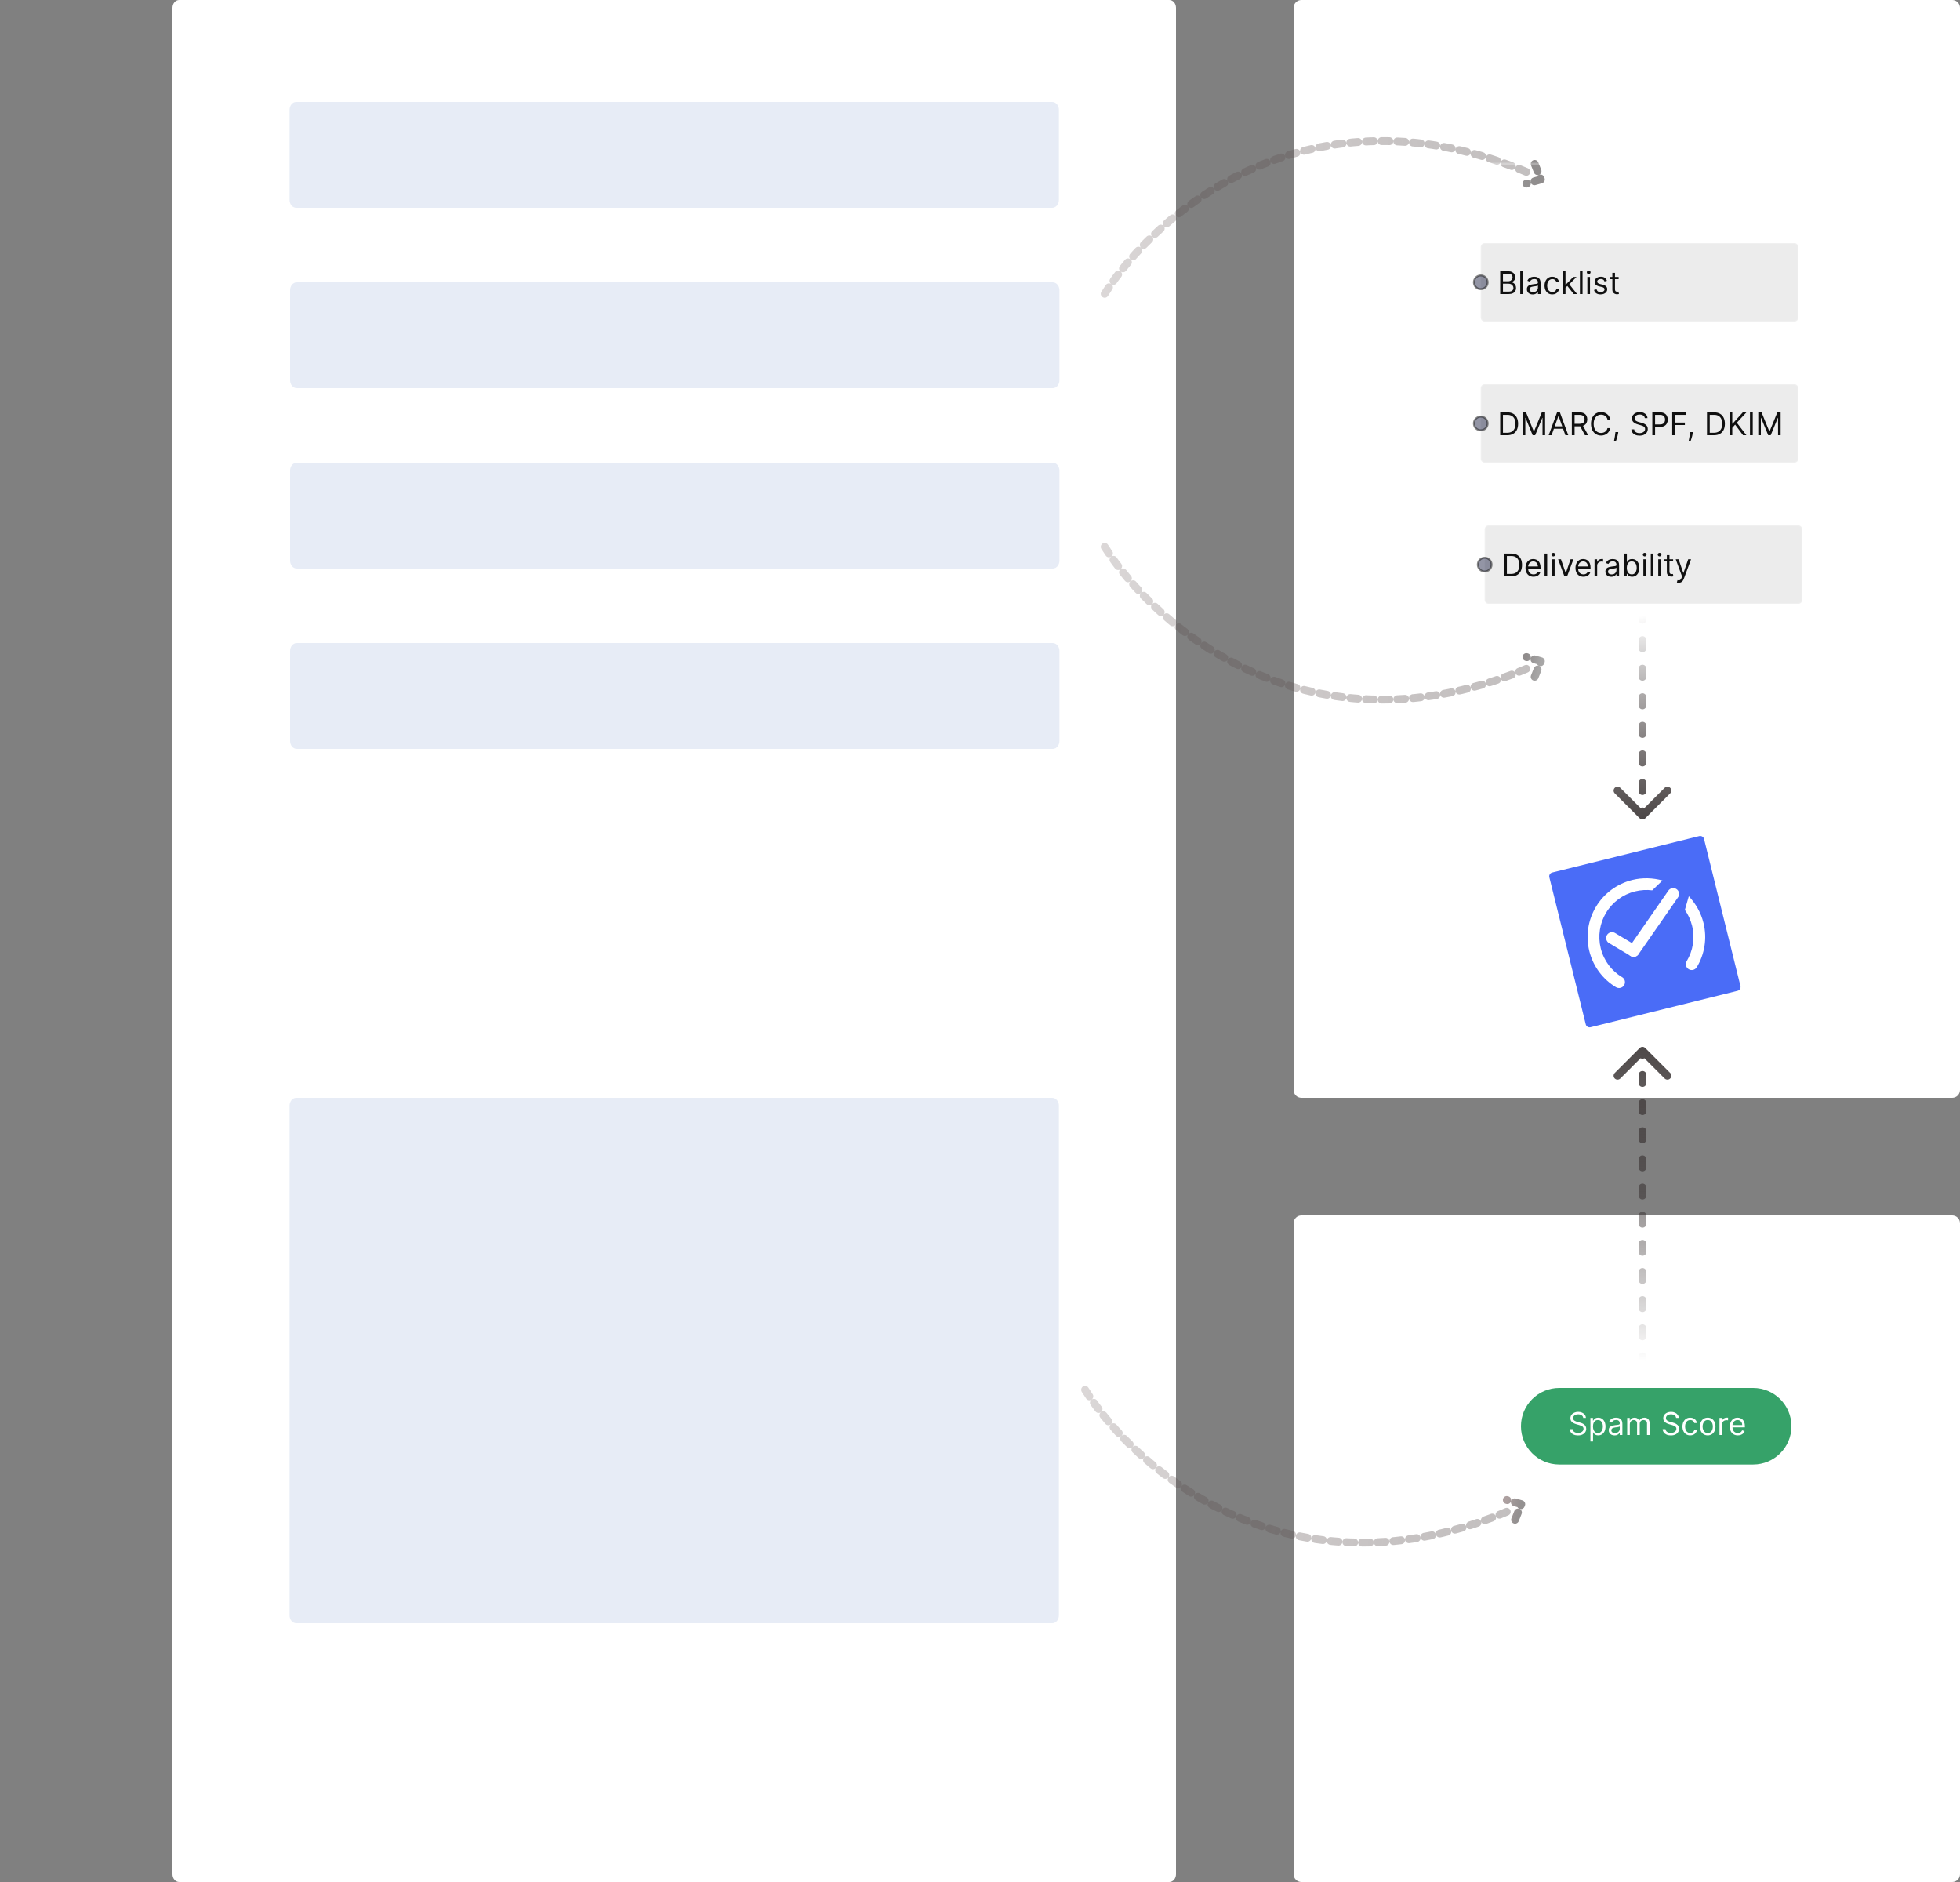
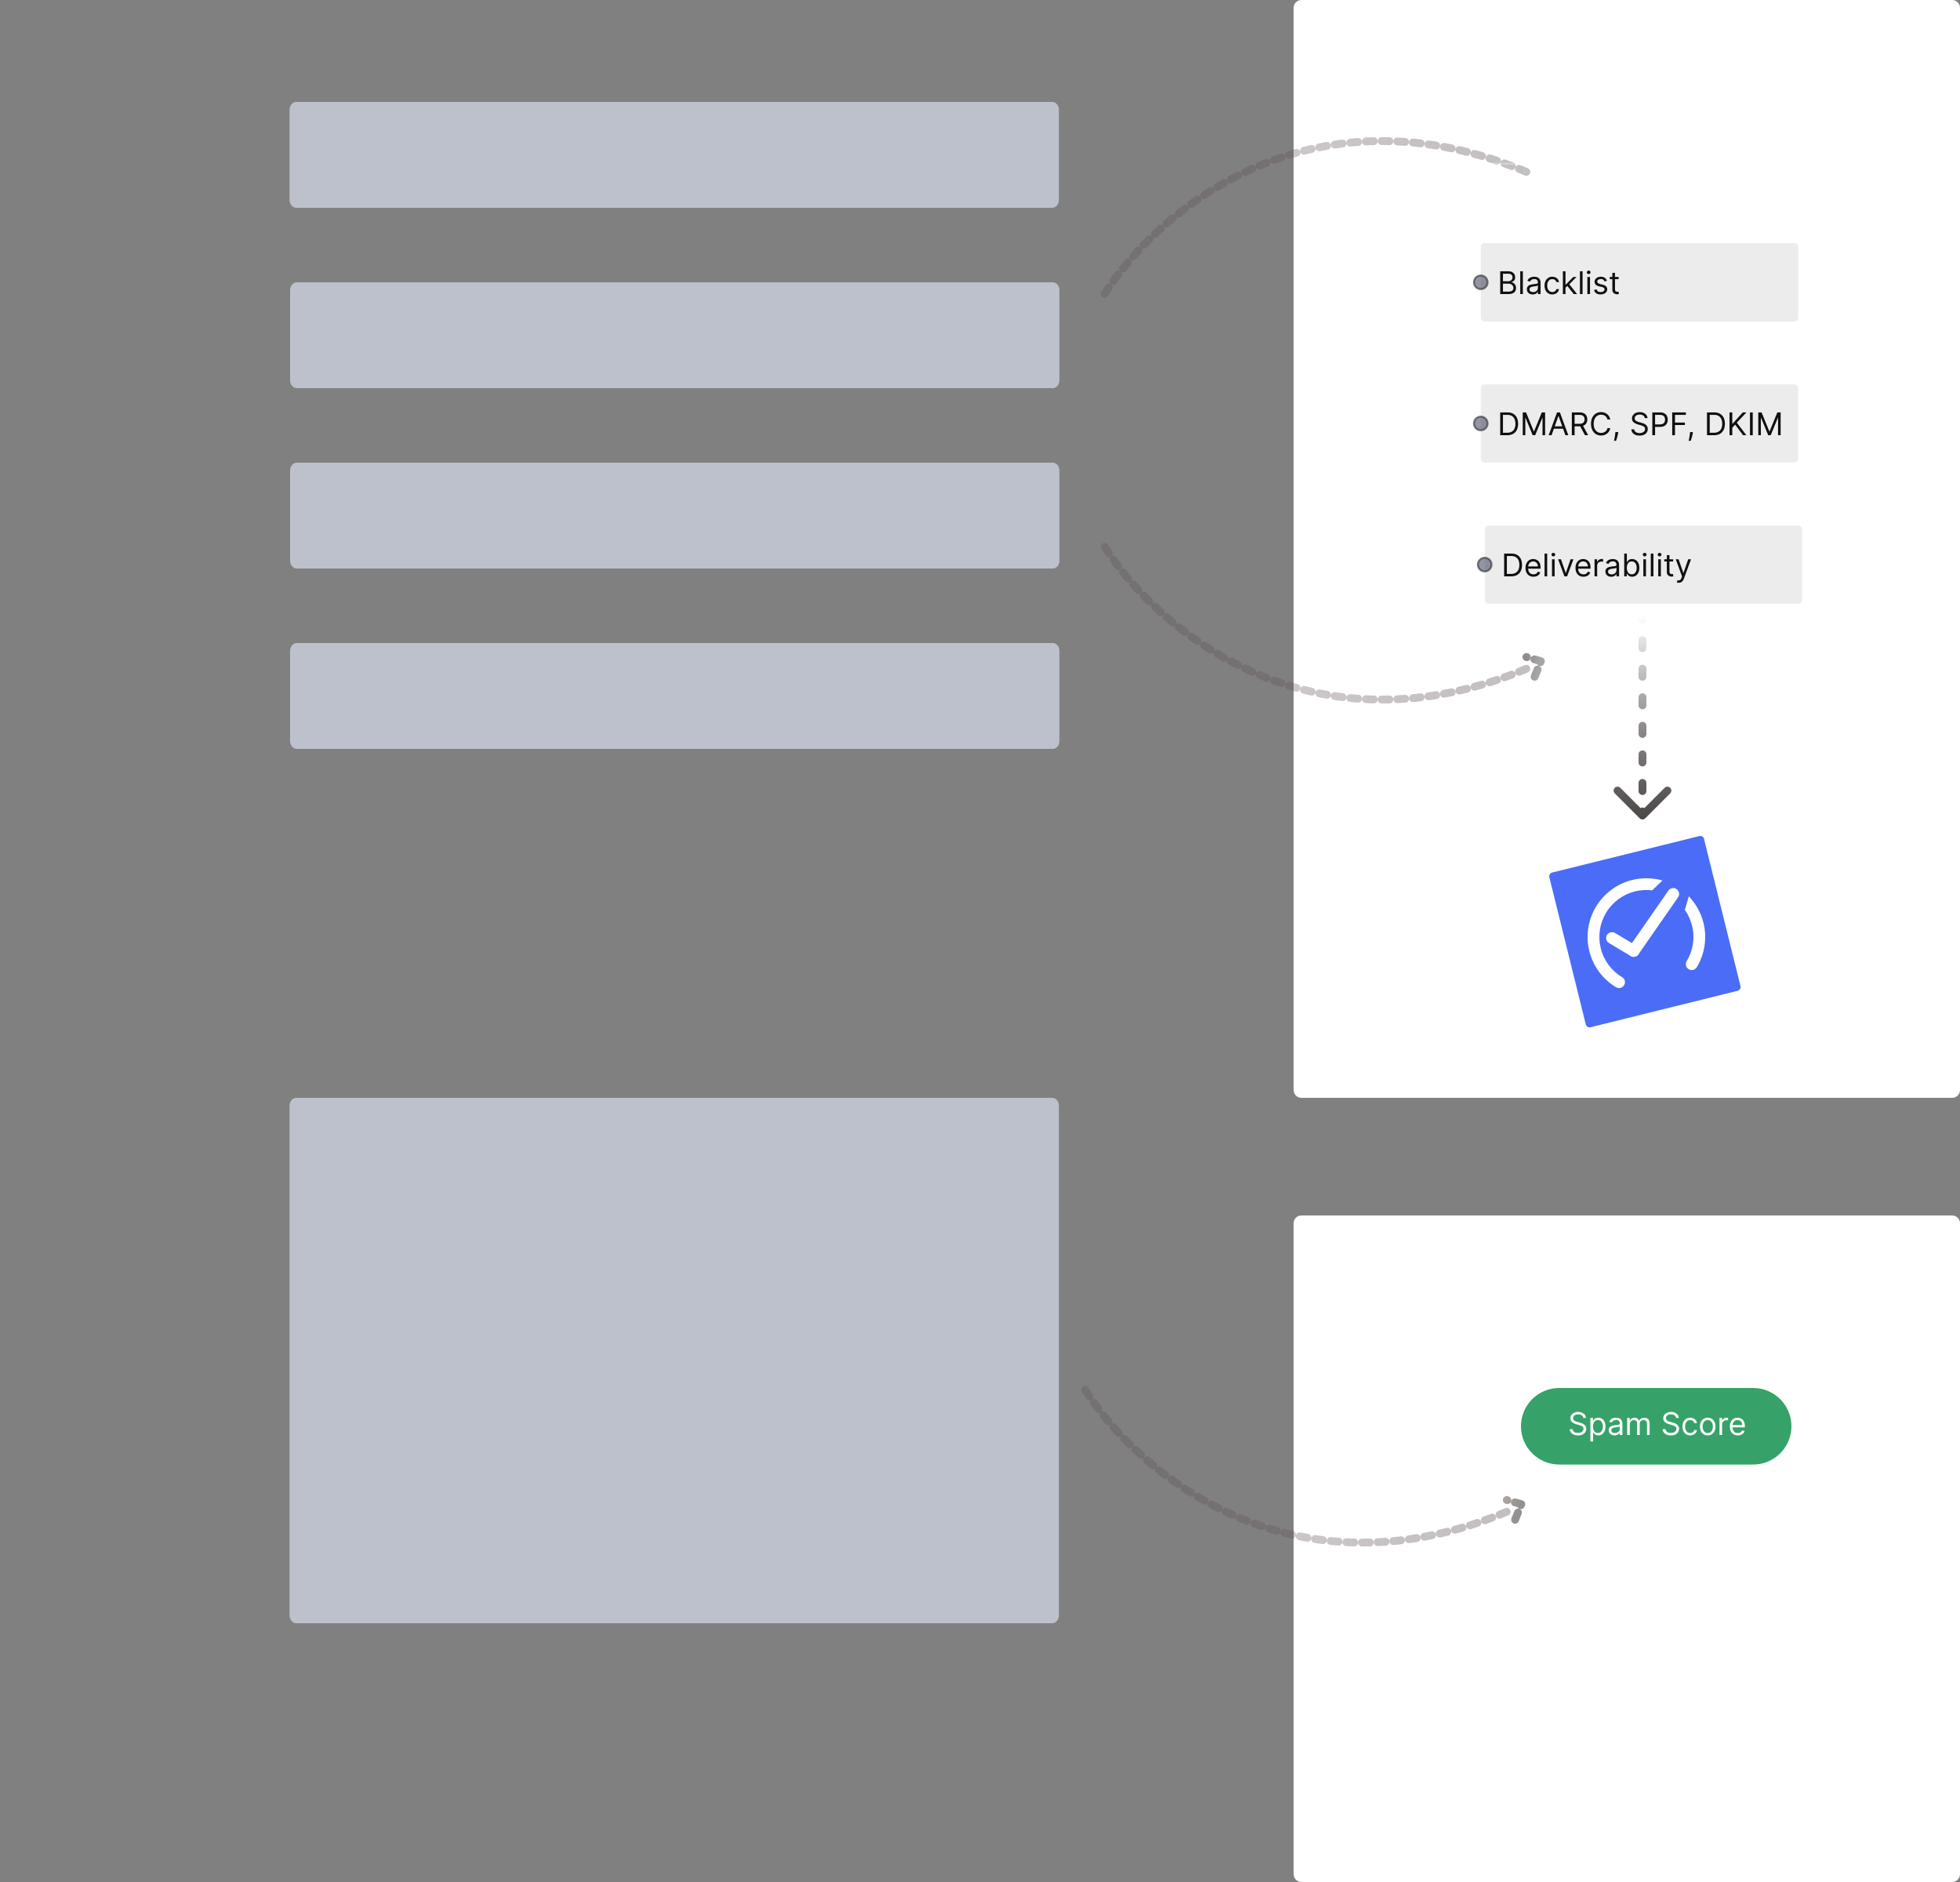
<svg xmlns="http://www.w3.org/2000/svg" width="500" height="480" viewBox="0 0 500 480" fill="none">
  <rect x="0" y="0" width="500" height="480" fill="#808080" stroke="none" />
  <path d="M498 310H332C330.895 310 330 310.895 330 312V478C330 479.105 330.895 480 332 480H498C499.105 480 500 479.105 500 478V312C500 310.895 499.105 310 498 310Z" fill="white" />
-   <path d="M298.293 0H45.707C44.764 0 44 0.895 44 2V478C44 479.105 44.764 480 45.707 480H298.293C299.236 480 300 479.105 300 478V2C300 0.895 299.236 0 298.293 0Z" fill="white" />
  <path d="M268.427 280H75.573C74.631 280 73.867 280.895 73.867 282V412C73.867 413.105 74.631 414 75.573 414H268.427C269.369 414 270.133 413.105 270.133 412V282C270.133 280.895 269.369 280 268.427 280Z" fill="#DAE2F0" fill-opacity="0.66" />
  <path d="M268.427 26H75.573C74.631 26 73.867 26.895 73.867 28V51C73.867 52.105 74.631 53 75.573 53H268.427C269.369 53 270.133 52.105 270.133 51V28C270.133 26.895 269.369 26 268.427 26Z" fill="#DAE2F0" fill-opacity="0.66" />
  <path d="M268.56 72H75.707C74.764 72 74 72.895 74 74V97C74 98.105 74.764 99 75.707 99H268.56C269.503 99 270.267 98.105 270.267 97V74C270.267 72.895 269.503 72 268.56 72Z" fill="#DAE2F0" fill-opacity="0.66" />
  <path d="M268.56 118H75.707C74.764 118 74 118.895 74 120V143C74 144.105 74.764 145 75.707 145H268.56C269.503 145 270.267 144.105 270.267 143V120C270.267 118.895 269.503 118 268.56 118Z" fill="#DAE2F0" fill-opacity="0.66" />
  <path d="M268.56 164H75.707C74.764 164 74 164.895 74 166V189C74 190.105 74.764 191 75.707 191H268.56C269.503 191 270.267 190.105 270.267 189V166C270.267 164.895 269.503 164 268.56 164Z" fill="#DAE2F0" fill-opacity="0.66" />
  <path d="M375.753 233.513L380.883 233V237.617" stroke="url(#paint0_linear_1_266)" stroke-linecap="round" stroke-linejoin="round" stroke-dasharray="2 2" />
  <path d="M498 0H332C330.895 0 330 0.895 330 2V278C330 279.105 330.895 280 332 280H498C499.105 280 500 279.105 500 278V2C500 0.895 499.105 0 498 0Z" fill="white" />
  <path d="M447.236 354H397.764C392.372 354 388 358.372 388 363.764C388 369.157 392.372 373.528 397.764 373.528H447.236C452.628 373.528 457 369.157 457 363.764C457 358.372 452.628 354 447.236 354Z" fill="#36A269" />
  <path d="M403.886 361.636C403.852 361.348 403.714 361.125 403.472 360.966C403.229 360.807 402.932 360.727 402.58 360.727C402.322 360.727 402.097 360.769 401.903 360.852C401.712 360.936 401.563 361.05 401.455 361.196C401.348 361.342 401.295 361.508 401.295 361.693C401.295 361.848 401.332 361.982 401.406 362.094C401.482 362.204 401.579 362.295 401.696 362.369C401.813 362.441 401.937 362.501 402.065 362.548C402.194 362.594 402.312 362.631 402.42 362.659L403.011 362.818C403.163 362.858 403.331 362.913 403.517 362.983C403.705 363.053 403.884 363.149 404.054 363.27C404.226 363.389 404.368 363.543 404.48 363.73C404.592 363.918 404.648 364.148 404.648 364.42C404.648 364.735 404.565 365.019 404.401 365.273C404.238 365.527 403.999 365.728 403.685 365.878C403.372 366.027 402.992 366.102 402.545 366.102C402.129 366.102 401.768 366.035 401.463 365.901C401.16 365.766 400.921 365.579 400.747 365.338C400.575 365.098 400.477 364.818 400.455 364.5H401.182C401.201 364.72 401.275 364.902 401.403 365.045C401.534 365.187 401.699 365.294 401.898 365.364C402.098 365.432 402.314 365.466 402.545 365.466C402.814 365.466 403.056 365.422 403.27 365.335C403.484 365.246 403.653 365.123 403.778 364.966C403.903 364.807 403.966 364.621 403.966 364.409C403.966 364.216 403.912 364.059 403.804 363.938C403.696 363.816 403.554 363.718 403.378 363.642C403.202 363.566 403.011 363.5 402.807 363.443L402.091 363.239C401.636 363.108 401.277 362.921 401.011 362.679C400.746 362.437 400.614 362.119 400.614 361.727C400.614 361.402 400.702 361.117 400.878 360.875C401.056 360.631 401.295 360.441 401.594 360.307C401.895 360.17 402.231 360.102 402.602 360.102C402.977 360.102 403.311 360.17 403.602 360.304C403.894 360.437 404.125 360.618 404.295 360.849C404.468 361.08 404.559 361.343 404.568 361.636H403.886ZM405.715 367.636V361.636H406.363V362.33H406.442C406.492 362.254 406.56 362.157 406.647 362.04C406.736 361.92 406.863 361.814 407.028 361.722C407.194 361.627 407.42 361.58 407.704 361.58C408.071 361.58 408.395 361.671 408.675 361.855C408.956 362.039 409.174 362.299 409.332 362.636C409.489 362.973 409.567 363.371 409.567 363.83C409.567 364.292 409.489 364.692 409.332 365.031C409.174 365.368 408.957 365.63 408.678 365.815C408.4 365.999 408.079 366.091 407.715 366.091C407.435 366.091 407.21 366.045 407.042 365.952C406.873 365.857 406.744 365.75 406.653 365.631C406.562 365.509 406.492 365.409 406.442 365.33H406.386V367.636H405.715ZM406.374 363.818C406.374 364.148 406.423 364.438 406.519 364.69C406.616 364.94 406.757 365.136 406.942 365.278C407.128 365.419 407.355 365.489 407.624 365.489C407.905 365.489 408.138 365.415 408.326 365.267C408.515 365.117 408.657 364.917 408.752 364.665C408.849 364.411 408.897 364.129 408.897 363.818C408.897 363.511 408.85 363.235 408.755 362.989C408.662 362.741 408.521 362.545 408.332 362.401C408.144 362.255 407.908 362.182 407.624 362.182C407.352 362.182 407.122 362.251 406.937 362.389C406.751 362.526 406.611 362.717 406.516 362.963C406.422 363.207 406.374 363.492 406.374 363.818ZM411.874 366.102C411.598 366.102 411.347 366.05 411.121 365.946C410.896 365.84 410.717 365.688 410.585 365.489C410.452 365.288 410.386 365.045 410.386 364.761C410.386 364.511 410.435 364.309 410.533 364.153C410.632 363.996 410.763 363.873 410.928 363.784C411.093 363.695 411.275 363.629 411.474 363.585C411.674 363.54 411.876 363.504 412.079 363.477C412.344 363.443 412.559 363.418 412.724 363.401C412.89 363.382 413.012 363.35 413.087 363.307C413.165 363.263 413.204 363.187 413.204 363.08V363.057C413.204 362.777 413.127 362.559 412.974 362.403C412.822 362.248 412.592 362.17 412.283 362.17C411.963 362.17 411.712 362.241 411.531 362.381C411.349 362.521 411.221 362.67 411.147 362.83L410.511 362.602C410.624 362.337 410.776 362.131 410.965 361.983C411.156 361.833 411.365 361.729 411.59 361.67C411.817 361.61 412.041 361.58 412.261 361.58C412.401 361.58 412.562 361.597 412.744 361.631C412.927 361.663 413.104 361.73 413.275 361.832C413.447 361.935 413.59 362.089 413.704 362.295C413.817 362.502 413.874 362.778 413.874 363.125V366H413.204V365.409H413.17C413.124 365.504 413.049 365.605 412.942 365.713C412.836 365.821 412.695 365.913 412.519 365.989C412.343 366.064 412.128 366.102 411.874 366.102ZM411.977 365.5C412.242 365.5 412.465 365.448 412.647 365.344C412.831 365.24 412.969 365.105 413.062 364.94C413.156 364.776 413.204 364.602 413.204 364.42V363.807C413.175 363.841 413.113 363.872 413.016 363.901C412.922 363.927 412.812 363.951 412.687 363.972C412.564 363.991 412.443 364.008 412.326 364.023C412.21 364.036 412.117 364.047 412.045 364.057C411.871 364.08 411.708 364.116 411.556 364.168C411.406 364.217 411.285 364.292 411.192 364.392C411.102 364.491 411.056 364.625 411.056 364.795C411.056 365.028 411.142 365.205 411.315 365.324C411.489 365.441 411.71 365.5 411.977 365.5ZM415.098 366V361.636H415.746V362.318H415.803C415.893 362.085 416.04 361.904 416.243 361.776C416.446 361.645 416.689 361.58 416.973 361.58C417.261 361.58 417.5 361.645 417.692 361.776C417.885 361.904 418.036 362.085 418.143 362.318H418.189C418.301 362.093 418.468 361.914 418.692 361.781C418.915 361.647 419.183 361.58 419.496 361.58C419.886 361.58 420.205 361.702 420.453 361.946C420.701 362.188 420.825 362.566 420.825 363.08V366H420.155V363.08C420.155 362.758 420.067 362.527 419.891 362.389C419.714 362.251 419.507 362.182 419.268 362.182C418.962 362.182 418.724 362.275 418.555 362.46C418.387 362.644 418.303 362.877 418.303 363.159V366H417.621V363.011C417.621 362.763 417.54 362.563 417.379 362.412C417.218 362.259 417.011 362.182 416.757 362.182C416.583 362.182 416.42 362.228 416.268 362.321C416.119 362.414 415.998 362.543 415.905 362.707C415.814 362.87 415.768 363.059 415.768 363.273V366H415.098ZM427.574 361.636C427.54 361.348 427.402 361.125 427.159 360.966C426.917 360.807 426.619 360.727 426.267 360.727C426.009 360.727 425.784 360.769 425.591 360.852C425.4 360.936 425.25 361.05 425.142 361.196C425.036 361.342 424.983 361.508 424.983 361.693C424.983 361.848 425.02 361.982 425.094 362.094C425.17 362.204 425.266 362.295 425.384 362.369C425.501 362.441 425.624 362.501 425.753 362.548C425.882 362.594 426 362.631 426.108 362.659L426.699 362.818C426.85 362.858 427.019 362.913 427.205 362.983C427.392 363.053 427.571 363.149 427.741 363.27C427.914 363.389 428.056 363.543 428.168 363.73C428.279 363.918 428.335 364.148 428.335 364.42C428.335 364.735 428.253 365.019 428.088 365.273C427.925 365.527 427.687 365.728 427.372 365.878C427.06 366.027 426.68 366.102 426.233 366.102C425.816 366.102 425.455 366.035 425.151 365.901C424.848 365.766 424.609 365.579 424.435 365.338C424.262 365.098 424.165 364.818 424.142 364.5H424.869C424.888 364.72 424.962 364.902 425.091 365.045C425.222 365.187 425.386 365.294 425.585 365.364C425.786 365.432 426.002 365.466 426.233 365.466C426.502 365.466 426.743 365.422 426.957 365.335C427.171 365.246 427.341 365.123 427.466 364.966C427.591 364.807 427.653 364.621 427.653 364.409C427.653 364.216 427.599 364.059 427.491 363.938C427.384 363.816 427.241 363.718 427.065 363.642C426.889 363.566 426.699 363.5 426.494 363.443L425.778 363.239C425.324 363.108 424.964 362.921 424.699 362.679C424.434 362.437 424.301 362.119 424.301 361.727C424.301 361.402 424.389 361.117 424.565 360.875C424.743 360.631 424.982 360.441 425.281 360.307C425.582 360.17 425.919 360.102 426.29 360.102C426.665 360.102 426.998 360.17 427.29 360.304C427.581 360.437 427.813 360.618 427.983 360.849C428.155 361.08 428.246 361.343 428.256 361.636H427.574ZM431.175 366.091C430.766 366.091 430.414 365.994 430.119 365.801C429.823 365.608 429.596 365.342 429.437 365.003C429.278 364.664 429.198 364.277 429.198 363.841C429.198 363.398 429.28 363.007 429.442 362.668C429.607 362.327 429.836 362.061 430.13 361.869C430.425 361.676 430.77 361.58 431.164 361.58C431.471 361.58 431.747 361.636 431.994 361.75C432.24 361.864 432.442 362.023 432.599 362.227C432.756 362.432 432.853 362.67 432.891 362.943H432.221C432.17 362.744 432.056 362.568 431.88 362.415C431.706 362.259 431.471 362.182 431.175 362.182C430.914 362.182 430.685 362.25 430.488 362.386C430.293 362.521 430.14 362.711 430.031 362.957C429.923 363.202 429.869 363.489 429.869 363.818C429.869 364.155 429.922 364.449 430.028 364.699C430.136 364.949 430.287 365.143 430.482 365.281C430.679 365.42 430.91 365.489 431.175 365.489C431.35 365.489 431.508 365.458 431.65 365.398C431.792 365.337 431.912 365.25 432.011 365.136C432.109 365.023 432.179 364.886 432.221 364.727H432.891C432.853 364.985 432.76 365.217 432.61 365.423C432.462 365.628 432.266 365.791 432.022 365.912C431.78 366.031 431.497 366.091 431.175 366.091ZM435.644 366.091C435.25 366.091 434.905 365.997 434.607 365.81C434.312 365.622 434.081 365.36 433.914 365.023C433.749 364.686 433.667 364.292 433.667 363.841C433.667 363.386 433.749 362.99 433.914 362.651C434.081 362.312 434.312 362.048 434.607 361.861C434.905 361.673 435.25 361.58 435.644 361.58C436.038 361.58 436.383 361.673 436.678 361.861C436.976 362.048 437.207 362.312 437.371 362.651C437.538 362.99 437.621 363.386 437.621 363.841C437.621 364.292 437.538 364.686 437.371 365.023C437.207 365.36 436.976 365.622 436.678 365.81C436.383 365.997 436.038 366.091 435.644 366.091ZM435.644 365.489C435.943 365.489 436.19 365.412 436.383 365.259C436.576 365.105 436.719 364.903 436.812 364.653C436.905 364.403 436.951 364.133 436.951 363.841C436.951 363.549 436.905 363.277 436.812 363.026C436.719 362.774 436.576 362.57 436.383 362.415C436.19 362.259 435.943 362.182 435.644 362.182C435.345 362.182 435.099 362.259 434.906 362.415C434.712 362.57 434.569 362.774 434.477 363.026C434.384 363.277 434.337 363.549 434.337 363.841C434.337 364.133 434.384 364.403 434.477 364.653C434.569 364.903 434.712 365.105 434.906 365.259C435.099 365.412 435.345 365.489 435.644 365.489ZM438.645 366V361.636H439.293V362.295H439.338C439.418 362.08 439.562 361.904 439.77 361.77C439.978 361.635 440.213 361.568 440.474 361.568C440.524 361.568 440.585 361.569 440.659 361.571C440.733 361.573 440.789 361.576 440.827 361.58V362.261C440.804 362.256 440.752 362.247 440.67 362.236C440.591 362.223 440.507 362.216 440.418 362.216C440.205 362.216 440.016 362.26 439.849 362.349C439.685 362.437 439.554 362.558 439.457 362.713C439.363 362.866 439.315 363.042 439.315 363.239V366H438.645ZM443.318 366.091C442.898 366.091 442.535 365.998 442.23 365.812C441.927 365.625 441.693 365.364 441.528 365.028C441.366 364.691 441.284 364.299 441.284 363.852C441.284 363.405 441.366 363.011 441.528 362.67C441.693 362.328 441.922 362.061 442.216 361.869C442.511 361.676 442.856 361.58 443.25 361.58C443.477 361.58 443.702 361.617 443.923 361.693C444.145 361.769 444.347 361.892 444.528 362.062C444.71 362.231 444.855 362.455 444.963 362.733C445.071 363.011 445.125 363.354 445.125 363.761V364.045H441.761V363.466H444.443C444.443 363.22 444.394 363 444.295 362.807C444.199 362.614 444.061 362.461 443.881 362.349C443.703 362.238 443.492 362.182 443.25 362.182C442.983 362.182 442.752 362.248 442.557 362.381C442.364 362.511 442.215 362.682 442.111 362.892C442.007 363.102 441.955 363.328 441.955 363.568V363.955C441.955 364.284 442.011 364.563 442.125 364.793C442.241 365.02 442.401 365.193 442.605 365.312C442.81 365.43 443.047 365.489 443.318 365.489C443.494 365.489 443.653 365.464 443.795 365.415C443.939 365.364 444.063 365.288 444.168 365.188C444.272 365.085 444.352 364.958 444.409 364.807L445.057 364.989C444.989 365.208 444.874 365.402 444.713 365.568C444.552 365.733 444.353 365.862 444.116 365.955C443.88 366.045 443.614 366.091 443.318 366.091Z" fill="white" />
  <path d="M281.81 139.468C294.6 159.831 334.272 194.455 390.64 170.038" stroke="url(#paint1_linear_1_266)" stroke-width="2" stroke-linecap="round" stroke-linejoin="round" stroke-dasharray="2 2" />
  <path d="M391.497 172.615L393.081 168.631L389.389 167.575" stroke="url(#paint2_linear_1_266)" stroke-width="2" stroke-linecap="round" stroke-linejoin="round" stroke-dasharray="2 2" />
  <path d="M276.81 354.468C289.6 374.831 329.272 409.455 385.64 385.038" stroke="url(#paint3_linear_1_266)" stroke-width="2" stroke-linecap="round" stroke-linejoin="round" stroke-dasharray="2 2" />
  <path d="M386.497 387.615L388.081 383.631L384.389 382.575" stroke="url(#paint4_linear_1_266)" stroke-width="2" stroke-linecap="round" stroke-linejoin="round" stroke-dasharray="2 2" />
  <path d="M281.81 74.941C294.6 54.577 334.272 19.954 390.64 44.37" stroke="url(#paint5_linear_1_266)" stroke-width="2" stroke-linecap="round" stroke-linejoin="round" stroke-dasharray="2 2" />
-   <path d="M391.497 41.794L393.081 45.777L389.389 46.833" stroke="url(#paint6_linear_1_266)" stroke-width="2" stroke-linecap="round" stroke-linejoin="round" stroke-dasharray="2 2" />
  <g opacity="0.08">
    <path d="M457.75 62H378.75C378.198 62 377.75 62.448 377.75 63V81C377.75 81.552 378.198 82 378.75 82H457.75C458.302 82 458.75 81.552 458.75 81V63C458.75 62.448 458.302 62 457.75 62Z" fill="#101010" />
-     <path d="M457.75 62.1H378.75C378.253 62.1 377.85 62.503 377.85 63V81C377.85 81.497 378.253 81.9 378.75 81.9H457.75C458.247 81.9 458.65 81.497 458.65 81V63C458.65 62.503 458.247 62.1 457.75 62.1Z" stroke="white" stroke-opacity="0.19" stroke-width="0.2" />
  </g>
  <path opacity="0.5" d="M377.75 73.75C378.716 73.75 379.5 72.966 379.5 72C379.5 71.034 378.716 70.25 377.75 70.25C376.784 70.25 376 71.034 376 72C376 72.966 376.784 73.75 377.75 73.75Z" fill="#282C4D" stroke="#101010" stroke-width="0.5" />
  <path d="M382.705 75V69.182H384.739C385.144 69.182 385.478 69.252 385.741 69.392C386.005 69.53 386.201 69.717 386.33 69.952C386.458 70.185 386.523 70.443 386.523 70.727C386.523 70.977 386.478 71.184 386.389 71.347C386.302 71.51 386.187 71.638 386.043 71.733C385.901 71.828 385.746 71.898 385.58 71.943V72C385.758 72.011 385.937 72.074 386.116 72.188C386.296 72.301 386.447 72.464 386.568 72.676C386.689 72.888 386.75 73.148 386.75 73.454C386.75 73.746 386.684 74.008 386.551 74.242C386.419 74.474 386.209 74.659 385.923 74.796C385.637 74.932 385.265 75 384.807 75H382.705ZM383.409 74.375H384.807C385.267 74.375 385.594 74.286 385.787 74.108C385.982 73.928 386.08 73.71 386.08 73.454C386.08 73.258 386.029 73.076 385.929 72.909C385.829 72.74 385.686 72.606 385.5 72.506C385.314 72.403 385.095 72.352 384.841 72.352H383.409V74.375ZM383.409 71.739H384.716C384.928 71.739 385.119 71.697 385.29 71.614C385.462 71.53 385.598 71.413 385.699 71.261C385.801 71.11 385.852 70.932 385.852 70.727C385.852 70.472 385.763 70.255 385.585 70.077C385.407 69.897 385.125 69.807 384.739 69.807H383.409V71.739ZM388.487 69.182V75H387.817V69.182H388.487ZM390.999 75.102C390.723 75.102 390.472 75.05 390.246 74.946C390.021 74.84 389.842 74.688 389.71 74.489C389.577 74.288 389.511 74.046 389.511 73.761C389.511 73.511 389.56 73.309 389.658 73.153C389.757 72.996 389.888 72.873 390.053 72.784C390.218 72.695 390.4 72.629 390.599 72.585C390.799 72.54 391.001 72.504 391.204 72.477C391.469 72.443 391.684 72.418 391.849 72.401C392.015 72.382 392.137 72.35 392.212 72.307C392.29 72.263 392.329 72.188 392.329 72.079V72.057C392.329 71.776 392.252 71.559 392.099 71.403C391.947 71.248 391.717 71.171 391.408 71.171C391.088 71.171 390.837 71.24 390.656 71.381C390.474 71.521 390.346 71.671 390.272 71.829L389.636 71.602C389.749 71.337 389.901 71.131 390.09 70.983C390.281 70.833 390.49 70.729 390.715 70.671C390.942 70.61 391.166 70.579 391.386 70.579C391.526 70.579 391.687 70.597 391.869 70.631C392.052 70.663 392.229 70.73 392.4 70.832C392.572 70.935 392.715 71.089 392.829 71.296C392.942 71.502 392.999 71.778 392.999 72.125V75H392.329V74.409H392.295C392.249 74.504 392.174 74.605 392.067 74.713C391.961 74.821 391.82 74.913 391.644 74.989C391.468 75.064 391.253 75.102 390.999 75.102ZM391.102 74.5C391.367 74.5 391.59 74.448 391.772 74.344C391.956 74.24 392.094 74.105 392.187 73.94C392.281 73.776 392.329 73.602 392.329 73.421V72.807C392.3 72.841 392.238 72.872 392.141 72.901C392.047 72.927 391.937 72.951 391.812 72.972C391.689 72.99 391.568 73.008 391.451 73.023C391.335 73.036 391.242 73.047 391.17 73.057C390.996 73.079 390.833 73.117 390.681 73.168C390.531 73.217 390.41 73.292 390.317 73.392C390.227 73.49 390.181 73.625 390.181 73.796C390.181 74.028 390.267 74.204 390.44 74.324C390.614 74.441 390.835 74.5 391.102 74.5ZM395.996 75.091C395.587 75.091 395.234 74.994 394.939 74.801C394.643 74.608 394.416 74.342 394.257 74.003C394.098 73.664 394.018 73.276 394.018 72.841C394.018 72.398 394.1 72.007 394.263 71.668C394.428 71.327 394.657 71.061 394.95 70.869C395.246 70.676 395.59 70.579 395.984 70.579C396.291 70.579 396.568 70.636 396.814 70.75C397.06 70.864 397.262 71.023 397.419 71.227C397.576 71.432 397.674 71.671 397.712 71.943H397.041C396.99 71.744 396.876 71.568 396.7 71.415C396.526 71.26 396.291 71.182 395.996 71.182C395.734 71.182 395.505 71.25 395.308 71.386C395.113 71.521 394.961 71.711 394.851 71.957C394.743 72.202 394.689 72.489 394.689 72.818C394.689 73.155 394.742 73.449 394.848 73.699C394.956 73.949 395.107 74.143 395.303 74.281C395.5 74.419 395.731 74.489 395.996 74.489C396.17 74.489 396.328 74.458 396.47 74.398C396.612 74.337 396.732 74.25 396.831 74.136C396.929 74.023 397 73.886 397.041 73.727H397.712C397.674 73.985 397.58 74.217 397.43 74.423C397.283 74.628 397.087 74.791 396.842 74.912C396.6 75.031 396.318 75.091 395.996 75.091ZM399.317 73.409L399.305 72.579H399.442L401.351 70.636H402.18L400.146 72.693H400.089L399.317 73.409ZM398.692 75V69.182H399.362V75H398.692ZM401.464 75L399.76 72.841L400.237 72.375L402.317 75H401.464ZM403.714 69.182V75H403.043V69.182H403.714ZM404.942 75V70.636H405.612V75H404.942ZM405.283 69.909C405.152 69.909 405.039 69.865 404.945 69.776C404.852 69.687 404.805 69.579 404.805 69.454C404.805 69.329 404.852 69.222 404.945 69.133C405.039 69.044 405.152 69 405.283 69C405.413 69 405.525 69.044 405.618 69.133C405.713 69.222 405.76 69.329 405.76 69.454C405.76 69.579 405.713 69.687 405.618 69.776C405.525 69.865 405.413 69.909 405.283 69.909ZM409.931 71.614L409.329 71.784C409.291 71.684 409.235 71.586 409.161 71.492C409.089 71.395 408.991 71.315 408.866 71.253C408.741 71.19 408.581 71.159 408.386 71.159C408.119 71.159 407.896 71.221 407.718 71.344C407.542 71.465 407.454 71.619 407.454 71.807C407.454 71.974 407.514 72.105 407.636 72.202C407.757 72.298 407.946 72.379 408.204 72.443L408.852 72.602C409.242 72.697 409.532 72.842 409.724 73.037C409.915 73.23 410.011 73.479 410.011 73.784C410.011 74.034 409.939 74.258 409.795 74.454C409.653 74.651 409.454 74.807 409.198 74.921C408.942 75.034 408.645 75.091 408.306 75.091C407.861 75.091 407.493 74.994 407.201 74.801C406.909 74.608 406.725 74.326 406.647 73.954L407.283 73.796C407.344 74.03 407.459 74.206 407.627 74.324C407.798 74.441 408.02 74.5 408.295 74.5C408.607 74.5 408.855 74.434 409.039 74.301C409.225 74.167 409.317 74.006 409.317 73.818C409.317 73.667 409.264 73.54 409.158 73.438C409.052 73.333 408.889 73.256 408.67 73.204L407.942 73.034C407.543 72.939 407.249 72.793 407.062 72.594C406.876 72.393 406.783 72.142 406.783 71.841C406.783 71.595 406.853 71.377 406.991 71.188C407.131 70.998 407.321 70.849 407.562 70.742C407.804 70.633 408.079 70.579 408.386 70.579C408.817 70.579 409.156 70.674 409.403 70.864C409.651 71.053 409.827 71.303 409.931 71.614ZM412.918 70.636V71.204H410.656V70.636H412.918ZM411.315 69.591H411.986V73.75C411.986 73.939 412.013 74.081 412.068 74.176C412.125 74.269 412.197 74.331 412.284 74.364C412.373 74.394 412.467 74.409 412.565 74.409C412.639 74.409 412.7 74.405 412.747 74.398C412.795 74.388 412.832 74.381 412.861 74.375L412.997 74.977C412.952 74.994 412.888 75.011 412.807 75.028C412.725 75.047 412.622 75.057 412.497 75.057C412.308 75.057 412.122 75.016 411.94 74.935C411.76 74.853 411.611 74.729 411.491 74.562C411.374 74.396 411.315 74.186 411.315 73.932V69.591Z" fill="#101010" />
  <g opacity="0.08">
    <path d="M457.75 98H378.75C378.198 98 377.75 98.448 377.75 99V117C377.75 117.552 378.198 118 378.75 118H457.75C458.302 118 458.75 117.552 458.75 117V99C458.75 98.448 458.302 98 457.75 98Z" fill="#101010" />
    <path d="M457.75 98.1H378.75C378.253 98.1 377.85 98.503 377.85 99V117C377.85 117.497 378.253 117.9 378.75 117.9H457.75C458.247 117.9 458.65 117.497 458.65 117V99C458.65 98.503 458.247 98.1 457.75 98.1Z" stroke="white" stroke-opacity="0.19" stroke-width="0.2" />
  </g>
  <path opacity="0.5" d="M377.75 109.75C378.716 109.75 379.5 108.966 379.5 108C379.5 107.034 378.716 106.25 377.75 106.25C376.784 106.25 376 107.034 376 108C376 108.966 376.784 109.75 377.75 109.75Z" fill="#282C4D" stroke="#101010" stroke-width="0.5" />
  <path d="M384.5 111H382.705V105.182H384.58C385.144 105.182 385.627 105.298 386.028 105.531C386.43 105.762 386.738 106.095 386.952 106.528C387.166 106.96 387.273 107.477 387.273 108.08C387.273 108.686 387.165 109.207 386.949 109.645C386.733 110.08 386.419 110.416 386.006 110.651C385.593 110.884 385.091 111 384.5 111ZM383.409 110.375H384.455C384.936 110.375 385.334 110.282 385.651 110.097C385.967 109.911 386.203 109.647 386.358 109.304C386.513 108.961 386.591 108.553 386.591 108.08C386.591 107.61 386.514 107.205 386.361 106.866C386.207 106.526 385.978 106.264 385.673 106.082C385.368 105.899 384.989 105.807 384.534 105.807H383.409V110.375ZM388.455 105.182H389.295L391.273 110.011H391.341L393.318 105.182H394.159V111H393.5V106.58H393.443L391.625 111H390.989L389.17 106.58H389.114V111H388.455V105.182ZM395.81 111H395.072L397.208 105.182H397.935L400.072 111H399.333L397.594 106.102H397.549L395.81 111ZM396.083 108.727H399.06V109.352H396.083V108.727ZM400.978 111V105.182H402.944C403.398 105.182 403.772 105.259 404.063 105.415C404.355 105.568 404.571 105.779 404.711 106.048C404.851 106.317 404.921 106.623 404.921 106.966C404.921 107.309 404.851 107.613 404.711 107.878C404.571 108.143 404.356 108.351 404.066 108.503C403.776 108.652 403.406 108.727 402.955 108.727H401.364V108.091H402.933C403.243 108.091 403.493 108.045 403.683 107.955C403.874 107.864 404.012 107.735 404.097 107.568C404.184 107.4 404.228 107.199 404.228 106.966C404.228 106.733 404.184 106.529 404.097 106.355C404.01 106.181 403.871 106.046 403.68 105.952C403.488 105.855 403.236 105.807 402.921 105.807H401.683V111H400.978ZM403.717 108.386L405.148 111H404.33L402.921 108.386H403.717ZM410.777 107H410.072C410.031 106.797 409.958 106.619 409.854 106.466C409.751 106.312 409.626 106.184 409.479 106.08C409.333 105.973 409.171 105.894 408.993 105.841C408.815 105.788 408.629 105.761 408.436 105.761C408.084 105.761 407.765 105.85 407.479 106.028C407.195 106.206 406.968 106.469 406.8 106.815C406.633 107.162 406.55 107.587 406.55 108.091C406.55 108.595 406.633 109.02 406.8 109.366C406.968 109.713 407.195 109.975 407.479 110.153C407.765 110.331 408.084 110.42 408.436 110.42C408.629 110.42 408.815 110.394 408.993 110.341C409.171 110.288 409.333 110.209 409.479 110.105C409.626 109.999 409.751 109.869 409.854 109.716C409.958 109.561 410.031 109.383 410.072 109.182H410.777C410.724 109.479 410.627 109.745 410.487 109.98C410.347 110.215 410.173 110.415 409.964 110.58C409.756 110.742 409.522 110.866 409.263 110.952C409.005 111.037 408.73 111.08 408.436 111.08C407.94 111.08 407.499 110.958 407.112 110.716C406.726 110.473 406.422 110.129 406.2 109.682C405.979 109.235 405.868 108.705 405.868 108.091C405.868 107.477 405.979 106.947 406.2 106.5C406.422 106.053 406.726 105.708 407.112 105.466C407.499 105.223 407.94 105.102 408.436 105.102C408.73 105.102 409.005 105.145 409.263 105.23C409.522 105.315 409.756 105.44 409.964 105.605C410.173 105.768 410.347 105.967 410.487 106.202C410.627 106.435 410.724 106.701 410.777 107ZM412.825 110.205L412.779 110.511C412.747 110.727 412.698 110.958 412.631 111.205C412.567 111.451 412.5 111.683 412.43 111.901C412.36 112.118 412.302 112.292 412.256 112.42H411.745C411.77 112.299 411.802 112.139 411.842 111.94C411.881 111.741 411.921 111.519 411.961 111.273C412.003 111.028 412.037 110.778 412.063 110.523L412.097 110.205H412.825ZM419.589 106.636C419.555 106.348 419.417 106.125 419.175 105.966C418.932 105.807 418.635 105.727 418.283 105.727C418.025 105.727 417.8 105.769 417.607 105.852C417.415 105.936 417.266 106.05 417.158 106.196C417.052 106.342 416.999 106.508 416.999 106.693C416.999 106.848 417.036 106.982 417.109 107.094C417.185 107.204 417.282 107.295 417.399 107.369C417.517 107.441 417.64 107.501 417.768 107.548C417.897 107.594 418.016 107.631 418.124 107.659L418.714 107.818C418.866 107.858 419.035 107.913 419.22 107.983C419.408 108.053 419.587 108.149 419.757 108.27C419.929 108.389 420.071 108.543 420.183 108.73C420.295 108.918 420.351 109.148 420.351 109.42C420.351 109.735 420.268 110.019 420.104 110.273C419.941 110.527 419.702 110.728 419.388 110.878C419.075 111.027 418.696 111.102 418.249 111.102C417.832 111.102 417.471 111.035 417.166 110.901C416.863 110.766 416.625 110.579 416.45 110.338C416.278 110.098 416.18 109.818 416.158 109.5H416.885C416.904 109.72 416.978 109.902 417.107 110.045C417.237 110.187 417.402 110.294 417.601 110.364C417.802 110.432 418.018 110.466 418.249 110.466C418.518 110.466 418.759 110.422 418.973 110.335C419.187 110.246 419.357 110.123 419.482 109.966C419.607 109.807 419.669 109.621 419.669 109.409C419.669 109.216 419.615 109.059 419.507 108.938C419.399 108.816 419.257 108.718 419.081 108.642C418.905 108.566 418.714 108.5 418.51 108.443L417.794 108.239C417.339 108.108 416.98 107.921 416.714 107.679C416.449 107.437 416.317 107.119 416.317 106.727C416.317 106.402 416.405 106.117 416.581 105.875C416.759 105.631 416.998 105.441 417.297 105.307C417.598 105.17 417.934 105.102 418.305 105.102C418.68 105.102 419.014 105.17 419.305 105.304C419.597 105.437 419.828 105.618 419.999 105.849C420.171 106.08 420.262 106.343 420.271 106.636H419.589ZM421.509 111V105.182H423.475C423.932 105.182 424.305 105.264 424.594 105.429C424.886 105.592 425.102 105.812 425.242 106.091C425.382 106.369 425.452 106.68 425.452 107.023C425.452 107.366 425.382 107.677 425.242 107.957C425.104 108.238 424.89 108.461 424.6 108.628C424.31 108.793 423.939 108.875 423.487 108.875H422.077V108.25H423.464C423.776 108.25 424.027 108.196 424.217 108.088C424.406 107.98 424.543 107.834 424.629 107.651C424.716 107.465 424.759 107.256 424.759 107.023C424.759 106.79 424.716 106.581 424.629 106.398C424.543 106.214 424.405 106.07 424.214 105.966C424.022 105.86 423.769 105.807 423.452 105.807H422.214V111H421.509ZM426.587 111V105.182H430.076V105.807H427.292V107.773H429.815V108.398H427.292V111H426.587ZM431.871 110.205L431.826 110.511C431.794 110.727 431.745 110.958 431.678 111.205C431.614 111.451 431.547 111.683 431.477 111.901C431.406 112.118 431.349 112.292 431.303 112.42H430.792C430.817 112.299 430.849 112.139 430.888 111.94C430.928 111.741 430.968 111.519 431.008 111.273C431.049 111.028 431.084 110.778 431.11 110.523L431.144 110.205H431.871ZM437.25 111H435.455V105.182H437.33C437.894 105.182 438.377 105.298 438.778 105.531C439.18 105.762 439.488 106.095 439.702 106.528C439.916 106.96 440.023 107.477 440.023 108.08C440.023 108.686 439.915 109.207 439.699 109.645C439.483 110.08 439.169 110.416 438.756 110.651C438.343 110.884 437.841 111 437.25 111ZM436.159 110.375H437.205C437.686 110.375 438.084 110.282 438.401 110.097C438.717 109.911 438.953 109.647 439.108 109.304C439.263 108.961 439.341 108.553 439.341 108.08C439.341 107.61 439.264 107.205 439.111 106.866C438.957 106.526 438.728 106.264 438.423 106.082C438.118 105.899 437.739 105.807 437.284 105.807H436.159V110.375ZM441.205 111V105.182H441.909V108.068H441.977L444.591 105.182H445.511L443.068 107.807L445.511 111H444.659L442.636 108.295L441.909 109.114V111H441.205ZM447.128 105.182V111H446.423V105.182H447.128ZM448.54 105.182H449.381L451.359 110.011H451.427L453.404 105.182H454.245V111H453.586V106.58H453.529L451.711 111H451.075L449.256 106.58H449.2V111H448.54V105.182Z" fill="#101010" />
  <g opacity="0.08">
    <path d="M458.75 134H379.75C379.198 134 378.75 134.448 378.75 135V153C378.75 153.552 379.198 154 379.75 154H458.75C459.302 154 459.75 153.552 459.75 153V135C459.75 134.448 459.302 134 458.75 134Z" fill="#101010" />
    <path d="M458.75 134.1H379.75C379.253 134.1 378.85 134.503 378.85 135V153C378.85 153.497 379.253 153.9 379.75 153.9H458.75C459.247 153.9 459.65 153.497 459.65 153V135C459.65 134.503 459.247 134.1 458.75 134.1Z" stroke="white" stroke-opacity="0.19" stroke-width="0.2" />
  </g>
  <path opacity="0.5" d="M378.75 145.75C379.716 145.75 380.5 144.966 380.5 144C380.5 143.034 379.716 142.25 378.75 142.25C377.784 142.25 377 143.034 377 144C377 144.966 377.784 145.75 378.75 145.75Z" fill="#282C4D" stroke="#101010" stroke-width="0.5" />
  <path d="M385.5 147H383.705V141.182H385.58C386.144 141.182 386.627 141.298 387.028 141.531C387.43 141.762 387.738 142.095 387.952 142.528C388.166 142.96 388.273 143.477 388.273 144.08C388.273 144.686 388.165 145.207 387.949 145.645C387.733 146.08 387.419 146.416 387.006 146.651C386.593 146.884 386.091 147 385.5 147ZM384.409 146.375H385.455C385.936 146.375 386.334 146.282 386.651 146.097C386.967 145.911 387.203 145.647 387.358 145.304C387.513 144.961 387.591 144.553 387.591 144.08C387.591 143.61 387.514 143.205 387.361 142.866C387.207 142.526 386.978 142.264 386.673 142.082C386.368 141.899 385.989 141.807 385.534 141.807H384.409V146.375ZM391.193 147.091C390.773 147.091 390.41 146.998 390.105 146.812C389.802 146.625 389.568 146.364 389.403 146.028C389.241 145.691 389.159 145.299 389.159 144.852C389.159 144.405 389.241 144.011 389.403 143.67C389.568 143.328 389.797 143.061 390.091 142.869C390.386 142.676 390.731 142.58 391.125 142.58C391.352 142.58 391.577 142.617 391.798 142.693C392.02 142.769 392.222 142.892 392.403 143.062C392.585 143.231 392.73 143.455 392.838 143.733C392.946 144.011 393 144.354 393 144.761V145.045H389.636V144.466H392.318C392.318 144.22 392.269 144 392.17 143.807C392.074 143.614 391.936 143.461 391.756 143.349C391.578 143.238 391.367 143.182 391.125 143.182C390.858 143.182 390.627 143.248 390.432 143.381C390.239 143.511 390.09 143.682 389.986 143.892C389.882 144.102 389.83 144.328 389.83 144.568V144.955C389.83 145.284 389.886 145.563 390 145.793C390.116 146.02 390.276 146.193 390.48 146.312C390.685 146.43 390.922 146.489 391.193 146.489C391.369 146.489 391.528 146.464 391.67 146.415C391.814 146.364 391.938 146.288 392.043 146.188C392.147 146.085 392.227 145.958 392.284 145.807L392.932 145.989C392.864 146.208 392.749 146.402 392.588 146.568C392.427 146.733 392.228 146.862 391.991 146.955C391.755 147.045 391.489 147.091 391.193 147.091ZM394.69 141.182V147H394.02V141.182H394.69ZM395.918 147V142.636H396.589V147H395.918ZM396.259 141.909C396.129 141.909 396.016 141.865 395.921 141.776C395.828 141.687 395.782 141.58 395.782 141.455C395.782 141.33 395.828 141.223 395.921 141.134C396.016 141.045 396.129 141 396.259 141C396.39 141 396.502 141.045 396.594 141.134C396.689 141.223 396.737 141.33 396.737 141.455C396.737 141.58 396.689 141.687 396.594 141.776C396.502 141.865 396.39 141.909 396.259 141.909ZM401.385 142.636L399.771 147H399.089L397.476 142.636H398.203L399.408 146.114H399.453L400.658 142.636H401.385ZM403.943 147.091C403.523 147.091 403.16 146.998 402.855 146.812C402.552 146.625 402.318 146.364 402.153 146.028C401.991 145.691 401.909 145.299 401.909 144.852C401.909 144.405 401.991 144.011 402.153 143.67C402.318 143.328 402.547 143.061 402.841 142.869C403.136 142.676 403.481 142.58 403.875 142.58C404.102 142.58 404.327 142.617 404.548 142.693C404.77 142.769 404.972 142.892 405.153 143.062C405.335 143.231 405.48 143.455 405.588 143.733C405.696 144.011 405.75 144.354 405.75 144.761V145.045H402.386V144.466H405.068C405.068 144.22 405.019 144 404.92 143.807C404.824 143.614 404.686 143.461 404.506 143.349C404.328 143.238 404.117 143.182 403.875 143.182C403.608 143.182 403.377 143.248 403.182 143.381C402.989 143.511 402.84 143.682 402.736 143.892C402.632 144.102 402.58 144.328 402.58 144.568V144.955C402.58 145.284 402.636 145.563 402.75 145.793C402.866 146.02 403.026 146.193 403.23 146.312C403.435 146.43 403.672 146.489 403.943 146.489C404.119 146.489 404.278 146.464 404.42 146.415C404.564 146.364 404.688 146.288 404.793 146.188C404.897 146.085 404.977 145.958 405.034 145.807L405.682 145.989C405.614 146.208 405.499 146.402 405.338 146.568C405.177 146.733 404.978 146.862 404.741 146.955C404.505 147.045 404.239 147.091 403.943 147.091ZM406.77 147V142.636H407.418V143.295H407.463C407.543 143.08 407.687 142.904 407.895 142.77C408.103 142.635 408.338 142.568 408.599 142.568C408.649 142.568 408.71 142.569 408.784 142.571C408.858 142.573 408.914 142.576 408.952 142.58V143.261C408.929 143.256 408.877 143.247 408.795 143.236C408.716 143.223 408.632 143.216 408.543 143.216C408.33 143.216 408.141 143.26 407.974 143.349C407.81 143.437 407.679 143.558 407.582 143.713C407.488 143.866 407.44 144.042 407.44 144.239V147H406.77ZM411.031 147.102C410.754 147.102 410.503 147.05 410.278 146.946C410.052 146.84 409.873 146.688 409.741 146.489C409.608 146.288 409.542 146.045 409.542 145.761C409.542 145.511 409.591 145.309 409.69 145.153C409.788 144.996 409.92 144.873 410.085 144.784C410.249 144.695 410.431 144.629 410.63 144.585C410.831 144.54 411.032 144.504 411.235 144.477C411.5 144.443 411.715 144.418 411.88 144.401C412.047 144.382 412.168 144.35 412.244 144.307C412.321 144.263 412.36 144.187 412.36 144.08V144.057C412.36 143.777 412.283 143.559 412.13 143.403C411.978 143.248 411.748 143.17 411.44 143.17C411.12 143.17 410.869 143.241 410.687 143.381C410.505 143.521 410.377 143.67 410.303 143.83L409.667 143.602C409.781 143.337 409.932 143.131 410.121 142.983C410.313 142.833 410.521 142.729 410.746 142.67C410.974 142.61 411.197 142.58 411.417 142.58C411.557 142.58 411.718 142.597 411.9 142.631C412.084 142.663 412.261 142.73 412.431 142.832C412.603 142.935 412.746 143.089 412.86 143.295C412.974 143.502 413.031 143.778 413.031 144.125V147H412.36V146.409H412.326C412.281 146.504 412.205 146.605 412.099 146.713C411.993 146.821 411.852 146.913 411.675 146.989C411.499 147.064 411.284 147.102 411.031 147.102ZM411.133 146.5C411.398 146.5 411.621 146.448 411.803 146.344C411.987 146.24 412.125 146.105 412.218 145.94C412.313 145.776 412.36 145.602 412.36 145.42V144.807C412.332 144.841 412.269 144.872 412.173 144.901C412.078 144.927 411.968 144.951 411.843 144.972C411.72 144.991 411.6 145.008 411.482 145.023C411.367 145.036 411.273 145.047 411.201 145.057C411.027 145.08 410.864 145.116 410.712 145.168C410.563 145.217 410.442 145.292 410.349 145.392C410.258 145.491 410.212 145.625 410.212 145.795C410.212 146.028 410.299 146.205 410.471 146.324C410.645 146.441 410.866 146.5 411.133 146.5ZM414.345 147V141.182H415.016V143.33H415.072C415.122 143.254 415.19 143.157 415.277 143.04C415.366 142.92 415.493 142.814 415.658 142.722C415.824 142.627 416.05 142.58 416.334 142.58C416.701 142.58 417.025 142.671 417.305 142.855C417.586 143.039 417.804 143.299 417.962 143.636C418.119 143.973 418.197 144.371 418.197 144.83C418.197 145.292 418.119 145.692 417.962 146.031C417.804 146.368 417.587 146.63 417.308 146.815C417.03 146.999 416.709 147.091 416.345 147.091C416.065 147.091 415.84 147.045 415.672 146.952C415.503 146.857 415.374 146.75 415.283 146.631C415.192 146.509 415.122 146.409 415.072 146.33H414.993V147H414.345ZM415.004 144.818C415.004 145.148 415.053 145.438 415.149 145.69C415.246 145.94 415.387 146.136 415.572 146.278C415.758 146.419 415.985 146.489 416.254 146.489C416.535 146.489 416.768 146.415 416.956 146.267C417.145 146.117 417.287 145.917 417.382 145.665C417.479 145.411 417.527 145.129 417.527 144.818C417.527 144.511 417.48 144.235 417.385 143.989C417.292 143.741 417.151 143.545 416.962 143.401C416.774 143.255 416.538 143.182 416.254 143.182C415.982 143.182 415.752 143.251 415.567 143.389C415.381 143.526 415.241 143.717 415.146 143.963C415.052 144.207 415.004 144.492 415.004 144.818ZM419.223 147V142.636H419.893V147H419.223ZM419.564 141.909C419.433 141.909 419.321 141.865 419.226 141.776C419.133 141.687 419.087 141.58 419.087 141.455C419.087 141.33 419.133 141.223 419.226 141.134C419.321 141.045 419.433 141 419.564 141C419.695 141 419.806 141.045 419.899 141.134C419.994 141.223 420.041 141.33 420.041 141.455C420.041 141.58 419.994 141.687 419.899 141.776C419.806 141.865 419.695 141.909 419.564 141.909ZM421.792 141.182V147H421.121V141.182H421.792ZM423.02 147V142.636H423.69V147H423.02ZM423.361 141.909C423.23 141.909 423.117 141.865 423.023 141.776C422.93 141.687 422.884 141.58 422.884 141.455C422.884 141.33 422.93 141.223 423.023 141.134C423.117 141.045 423.23 141 423.361 141C423.491 141 423.603 141.045 423.696 141.134C423.791 141.223 423.838 141.33 423.838 141.455C423.838 141.58 423.791 141.687 423.696 141.776C423.603 141.865 423.491 141.909 423.361 141.909ZM426.816 142.636V143.205H424.555V142.636H426.816ZM425.214 141.591H425.884V145.75C425.884 145.939 425.912 146.081 425.967 146.176C426.023 146.269 426.095 146.331 426.183 146.364C426.272 146.394 426.365 146.409 426.464 146.409C426.538 146.409 426.598 146.405 426.646 146.398C426.693 146.388 426.731 146.381 426.759 146.375L426.896 146.977C426.85 146.994 426.787 147.011 426.705 147.028C426.624 147.047 426.521 147.057 426.396 147.057C426.206 147.057 426.021 147.016 425.839 146.935C425.659 146.853 425.509 146.729 425.39 146.562C425.272 146.396 425.214 146.186 425.214 145.932V141.591ZM428.256 148.636C428.143 148.636 428.041 148.627 427.952 148.608C427.863 148.591 427.802 148.574 427.768 148.557L427.938 147.966C428.101 148.008 428.245 148.023 428.37 148.011C428.495 148 428.606 147.944 428.702 147.844C428.801 147.745 428.891 147.585 428.972 147.364L429.097 147.023L427.484 142.636H428.211L429.415 146.114H429.461L430.665 142.636H431.393L429.54 147.636C429.457 147.862 429.354 148.048 429.231 148.196C429.108 148.346 428.965 148.456 428.802 148.528C428.641 148.6 428.459 148.636 428.256 148.636Z" fill="#101010" />
  <path d="M347 41.75H396" stroke="url(#paint7_linear_1_266)" stroke-width="0.5" />
-   <path d="M418.646 267.646C418.842 267.451 419.158 267.451 419.354 267.646L422.536 270.828C422.731 271.024 422.731 271.34 422.536 271.536C422.34 271.731 422.024 271.731 421.828 271.536L419 268.707L416.172 271.536C415.976 271.731 415.66 271.731 415.464 271.536C415.269 271.34 415.269 271.024 415.464 270.828L418.646 267.646ZM418.5 345.974C418.5 345.698 418.724 345.474 419 345.474C419.276 345.474 419.5 345.698 419.5 345.974L418.5 345.974ZM419.5 340.844C419.5 341.12 419.276 341.344 419 341.344C418.724 341.344 418.5 341.12 418.5 340.844L419.5 340.844ZM418.5 338.792C418.5 338.516 418.724 338.292 419 338.292C419.276 338.292 419.5 338.516 419.5 338.792L418.5 338.792ZM419.5 333.662C419.5 333.938 419.276 334.162 419 334.162C418.724 334.162 418.5 333.938 418.5 333.662L419.5 333.662ZM418.5 331.61C418.5 331.334 418.724 331.11 419 331.11C419.276 331.11 419.5 331.334 419.5 331.61L418.5 331.61ZM419.5 326.481C419.5 326.757 419.276 326.981 419 326.981C418.724 326.981 418.5 326.757 418.5 326.481L419.5 326.481ZM418.5 324.429C418.5 324.152 418.724 323.929 419 323.929C419.276 323.929 419.5 324.152 419.5 324.429L418.5 324.429ZM419.5 319.299C419.5 319.575 419.276 319.799 419 319.799C418.724 319.799 418.5 319.575 418.5 319.299L419.5 319.299ZM418.5 317.247C418.5 316.971 418.724 316.747 419 316.747C419.276 316.747 419.5 316.971 419.5 317.247L418.5 317.247ZM419.5 312.117C419.5 312.393 419.276 312.617 419 312.617C418.724 312.617 418.5 312.393 418.5 312.117L419.5 312.117ZM418.5 310.065C418.5 309.789 418.724 309.565 419 309.565C419.276 309.565 419.5 309.789 419.5 310.065L418.5 310.065ZM419.5 304.935C419.5 305.211 419.276 305.435 419 305.435C418.724 305.435 418.5 305.211 418.5 304.935L419.5 304.935ZM418.5 302.883C418.5 302.607 418.724 302.383 419 302.383C419.276 302.383 419.5 302.607 419.5 302.883L418.5 302.883ZM419.5 297.753C419.5 298.029 419.276 298.253 419 298.253C418.724 298.253 418.5 298.029 418.5 297.753L419.5 297.753ZM418.5 295.701C418.5 295.425 418.724 295.201 419 295.201C419.276 295.201 419.5 295.425 419.5 295.701L418.5 295.701ZM419.5 290.571C419.5 290.848 419.276 291.071 419 291.071C418.724 291.071 418.5 290.848 418.5 290.571L419.5 290.571ZM418.5 288.519C418.5 288.243 418.724 288.019 419 288.019C419.276 288.019 419.5 288.243 419.5 288.519L418.5 288.519ZM419.5 283.39C419.5 283.666 419.276 283.89 419 283.89C418.724 283.89 418.5 283.666 418.5 283.39L419.5 283.39ZM418.5 281.338C418.5 281.062 418.724 280.838 419 280.838C419.276 280.838 419.5 281.062 419.5 281.338L418.5 281.338ZM419.5 276.208C419.5 276.484 419.276 276.708 419 276.708C418.724 276.708 418.5 276.484 418.5 276.208L419.5 276.208ZM418.5 274.156C418.5 273.88 418.724 273.656 419 273.656C419.276 273.656 419.5 273.88 419.5 274.156L418.5 274.156ZM419.5 269.026C419.5 269.302 419.276 269.526 419 269.526C418.724 269.526 418.5 269.302 418.5 269.026L419.5 269.026ZM418.5 347L418.5 345.974L419.5 345.974L419.5 347L418.5 347ZM418.5 340.844L418.5 338.792L419.5 338.792L419.5 340.844L418.5 340.844ZM418.5 333.662L418.5 331.61L419.5 331.61L419.5 333.662L418.5 333.662ZM418.5 326.481L418.5 324.429L419.5 324.429L419.5 326.481L418.5 326.481ZM418.5 319.299L418.5 317.247L419.5 317.247L419.5 319.299L418.5 319.299ZM418.5 312.117L418.5 310.065L419.5 310.065L419.5 312.117L418.5 312.117ZM418.5 304.935L418.5 302.883L419.5 302.883L419.5 304.935L418.5 304.935ZM418.5 297.753L418.5 295.701L419.5 295.701L419.5 297.753L418.5 297.753ZM418.5 290.571L418.5 288.519L419.5 288.519L419.5 290.571L418.5 290.571ZM418.5 283.39L418.5 281.338L419.5 281.338L419.5 283.39L418.5 283.39ZM418.5 276.208L418.5 274.156L419.5 274.156L419.5 276.208L418.5 276.208ZM418.5 269.026L418.5 268L419.5 268L419.5 269.026L418.5 269.026ZM418.293 267.293C418.683 266.902 419.317 266.902 419.707 267.293L426.071 273.657C426.462 274.047 426.462 274.681 426.071 275.071C425.681 275.462 425.047 275.462 424.657 275.071L419 269.414L413.343 275.071C412.953 275.462 412.319 275.462 411.929 275.071C411.538 274.681 411.538 274.047 411.929 273.657L418.293 267.293ZM418 345.974C418 345.422 418.448 344.974 419 344.974C419.552 344.974 420 345.422 420 345.974L418 345.974ZM420 340.844C420 341.396 419.552 341.844 419 341.844C418.448 341.844 418 341.396 418 340.844L420 340.844ZM418 338.792C418 338.24 418.448 337.792 419 337.792C419.552 337.792 420 338.24 420 338.792L418 338.792ZM420 333.662C420 334.215 419.552 334.662 419 334.662C418.448 334.662 418 334.215 418 333.662L420 333.662ZM418 331.61C418 331.058 418.448 330.61 419 330.61C419.552 330.61 420 331.058 420 331.61L418 331.61ZM420 326.481C420 327.033 419.552 327.481 419 327.481C418.448 327.481 418 327.033 418 326.481L420 326.481ZM418 324.429C418 323.876 418.448 323.429 419 323.429C419.552 323.429 420 323.876 420 324.429L418 324.429ZM420 319.299C420 319.851 419.552 320.299 419 320.299C418.448 320.299 418 319.851 418 319.299L420 319.299ZM418 317.247C418 316.694 418.448 316.247 419 316.247C419.552 316.247 420 316.694 420 317.247L418 317.247ZM420 312.117C420 312.669 419.552 313.117 419 313.117C418.448 313.117 418 312.669 418 312.117L420 312.117ZM418 310.065C418 309.513 418.448 309.065 419 309.065C419.552 309.065 420 309.513 420 310.065L418 310.065ZM420 304.935C420 305.487 419.552 305.935 419 305.935C418.448 305.935 418 305.487 418 304.935L420 304.935ZM418 302.883C418 302.331 418.448 301.883 419 301.883C419.552 301.883 420 302.331 420 302.883L418 302.883ZM420 297.753C420 298.306 419.552 298.753 419 298.753C418.448 298.753 418 298.306 418 297.753L420 297.753ZM418 295.701C418 295.149 418.448 294.701 419 294.701C419.552 294.701 420 295.149 420 295.701L418 295.701ZM420 290.571C420 291.124 419.552 291.571 419 291.571C418.448 291.571 418 291.124 418 290.571L420 290.571ZM418 288.519C418 287.967 418.448 287.519 419 287.519C419.552 287.519 420 287.967 420 288.519L418 288.519ZM420 283.39C420 283.942 419.552 284.39 419 284.39C418.448 284.39 418 283.942 418 283.39L420 283.39ZM418 281.338C418 280.785 418.448 280.338 419 280.338C419.552 280.338 420 280.785 420 281.338L418 281.338ZM420 276.208C420 276.76 419.552 277.208 419 277.208C418.448 277.208 418 276.76 418 276.208L420 276.208ZM418 274.156C418 273.604 418.448 273.156 419 273.156C419.552 273.156 420 273.604 420 274.156L418 274.156ZM420 269.026C420 269.578 419.552 270.026 419 270.026C418.448 270.026 418 269.578 418 269.026L420 269.026ZM418 347L418 345.974L420 345.974L420 347L418 347ZM418 340.844L418 338.792L420 338.792L420 340.844L418 340.844ZM418 333.662L418 331.61L420 331.61L420 333.662L418 333.662ZM418 326.481L418 324.429L420 324.429L420 326.481L418 326.481ZM418 319.299L418 317.247L420 317.247L420 319.299L418 319.299ZM418 312.117L418 310.065L420 310.065L420 312.117L418 312.117ZM418 304.935L418 302.883L420 302.883L420 304.935L418 304.935ZM418 297.753L418 295.701L420 295.701L420 297.753L418 297.753ZM418 290.571L418 288.519L420 288.519L420 290.571L418 290.571ZM418 283.39L418 281.338L420 281.338L420 283.39L418 283.39ZM418 276.208L418 274.156L420 274.156L420 276.208L418 276.208ZM418 269.026L418 268L420 268L420 269.026L418 269.026Z" fill="url(#paint8_radial_1_266)" />
  <path d="M418.646 208.354C418.842 208.549 419.158 208.549 419.354 208.354L422.536 205.172C422.731 204.976 422.731 204.66 422.536 204.464C422.34 204.269 422.024 204.269 421.828 204.464L419 207.293L416.172 204.464C415.976 204.269 415.66 204.269 415.464 204.464C415.269 204.66 415.269 204.976 415.464 205.172L418.646 208.354ZM418.5 158.041C418.5 158.317 418.724 158.541 419 158.541C419.276 158.541 419.5 158.317 419.5 158.041L418.5 158.041ZM419.5 163.245C419.5 162.969 419.276 162.745 419 162.745C418.724 162.745 418.5 162.969 418.5 163.245L419.5 163.245ZM418.5 165.327C418.5 165.603 418.724 165.827 419 165.827C419.276 165.827 419.5 165.603 419.5 165.327L418.5 165.327ZM419.5 170.531C419.5 170.254 419.276 170.031 419 170.031C418.724 170.031 418.5 170.254 418.5 170.531L419.5 170.531ZM418.5 172.612C418.5 172.888 418.724 173.112 419 173.112C419.276 173.112 419.5 172.888 419.5 172.612L418.5 172.612ZM419.5 177.816C419.5 177.54 419.276 177.316 419 177.316C418.724 177.316 418.5 177.54 418.5 177.816L419.5 177.816ZM418.5 179.898C418.5 180.174 418.724 180.398 419 180.398C419.276 180.398 419.5 180.174 419.5 179.898L418.5 179.898ZM419.5 185.102C419.5 184.826 419.276 184.602 419 184.602C418.724 184.602 418.5 184.826 418.5 185.102L419.5 185.102ZM418.5 187.184C418.5 187.46 418.724 187.684 419 187.684C419.276 187.684 419.5 187.46 419.5 187.184L418.5 187.184ZM419.5 192.388C419.5 192.112 419.276 191.888 419 191.888C418.724 191.888 418.5 192.112 418.5 192.388L419.5 192.388ZM418.5 194.469C418.5 194.746 418.724 194.969 419 194.969C419.276 194.969 419.5 194.746 419.5 194.469L418.5 194.469ZM419.5 199.673C419.5 199.397 419.276 199.173 419 199.173C418.724 199.173 418.5 199.397 418.5 199.673L419.5 199.673ZM418.5 201.755C418.5 202.031 418.724 202.255 419 202.255C419.276 202.255 419.5 202.031 419.5 201.755L418.5 201.755ZM419.5 206.959C419.5 206.683 419.276 206.459 419 206.459C418.724 206.459 418.5 206.683 418.5 206.959L419.5 206.959ZM418.5 157L418.5 158.041L419.5 158.041L419.5 157L418.5 157ZM418.5 163.245L418.5 165.327L419.5 165.327L419.5 163.245L418.5 163.245ZM418.5 170.531L418.5 172.612L419.5 172.612L419.5 170.531L418.5 170.531ZM418.5 177.816L418.5 179.898L419.5 179.898L419.5 177.816L418.5 177.816ZM418.5 185.102L418.5 187.184L419.5 187.184L419.5 185.102L418.5 185.102ZM418.5 192.388L418.5 194.469L419.5 194.469L419.5 192.388L418.5 192.388ZM418.5 199.673L418.5 201.755L419.5 201.755L419.5 199.673L418.5 199.673ZM418.5 206.959L418.5 208L419.5 208L419.5 206.959L418.5 206.959ZM418.293 208.707C418.683 209.098 419.317 209.098 419.707 208.707L426.071 202.343C426.462 201.953 426.462 201.319 426.071 200.929C425.681 200.538 425.047 200.538 424.657 200.929L419 206.586L413.343 200.929C412.953 200.538 412.319 200.538 411.929 200.929C411.538 201.319 411.538 201.953 411.929 202.343L418.293 208.707ZM418 158.041C418 158.593 418.448 159.041 419 159.041C419.552 159.041 420 158.593 420 158.041L418 158.041ZM420 163.245C420 162.693 419.552 162.245 419 162.245C418.448 162.245 418 162.693 418 163.245L420 163.245ZM418 165.327C418 165.879 418.448 166.327 419 166.327C419.552 166.327 420 165.879 420 165.327L418 165.327ZM420 170.531C420 169.978 419.552 169.531 419 169.531C418.448 169.531 418 169.978 418 170.531L420 170.531ZM418 172.612C418 173.165 418.448 173.612 419 173.612C419.552 173.612 420 173.165 420 172.612L418 172.612ZM420 177.816C420 177.264 419.552 176.816 419 176.816C418.448 176.816 418 177.264 418 177.816L420 177.816ZM418 179.898C418 180.45 418.448 180.898 419 180.898C419.552 180.898 420 180.45 420 179.898L418 179.898ZM420 185.102C420 184.55 419.552 184.102 419 184.102C418.448 184.102 418 184.55 418 185.102L420 185.102ZM418 187.184C418 187.736 418.448 188.184 419 188.184C419.552 188.184 420 187.736 420 187.184L418 187.184ZM420 192.388C420 191.835 419.552 191.388 419 191.388C418.448 191.388 418 191.835 418 192.388L420 192.388ZM418 194.469C418 195.022 418.448 195.469 419 195.469C419.552 195.469 420 195.022 420 194.469L418 194.469ZM420 199.673C420 199.121 419.552 198.673 419 198.673C418.448 198.673 418 199.121 418 199.673L420 199.673ZM418 201.755C418 202.307 418.448 202.755 419 202.755C419.552 202.755 420 202.307 420 201.755L418 201.755ZM420 206.959C420 206.407 419.552 205.959 419 205.959C418.448 205.959 418 206.407 418 206.959L420 206.959ZM418 157L418 158.041L420 158.041L420 157L418 157ZM418 163.245L418 165.327L420 165.327L420 163.245L418 163.245ZM418 170.531L418 172.612L420 172.612L420 170.531L418 170.531ZM418 177.816L418 179.898L420 179.898L420 177.816L418 177.816ZM418 185.102L418 187.184L420 187.184L420 185.102L418 185.102ZM418 192.388L418 194.469L420 194.469L420 192.388L418 192.388ZM418 199.673L418 201.755L420 201.755L420 199.673L418 199.673ZM418 206.959L418 208L420 208L420 206.959L418 206.959Z" fill="url(#paint9_radial_1_266)" />
  <path d="M433.484 213.242L395.977 222.533C395.437 222.667 395.108 223.212 395.242 223.752L404.533 261.258C404.667 261.798 405.212 262.127 405.752 261.994L443.258 252.703C443.798 252.569 444.127 252.023 443.994 251.484L434.703 213.977C434.569 213.437 434.023 213.108 433.484 213.242Z" fill="#4A6CF7" />
  <path d="M416.392 224.433C419.027 223.781 421.668 223.899 424.104 224.562L421.483 227.078C420.094 226.897 418.57 226.981 417.114 227.341C414.024 228.105 411.366 230.062 409.723 232.784C408.08 235.506 407.587 238.768 408.351 241.852C409.149 245.066 411.165 247.652 413.796 249.224L413.81 249.221C414.519 249.646 414.746 250.563 414.319 251.27C413.892 251.978 412.96 252.208 412.256 251.796C408.968 249.817 406.435 246.585 405.44 242.572C404.484 238.717 405.1 234.64 407.154 231.238C409.208 227.836 412.531 225.388 416.392 224.433ZM434.557 235.37C435.552 239.382 434.823 243.42 432.841 246.704C432.411 247.397 431.493 247.624 430.785 247.197C430.076 246.77 429.849 245.855 430.276 245.147C431.865 242.517 432.443 239.303 431.645 236.09C431.285 234.636 430.648 233.251 429.813 232.069L430.818 228.58C432.567 230.461 433.9 232.724 434.557 235.37Z" fill="white" />
  <path d="M411.233 239.244L416.734 242.521" stroke="white" stroke-width="3" stroke-linecap="round" />
  <path d="M416.738 242.55L426.84 228" stroke="white" stroke-width="3" stroke-linecap="round" />
  <defs>
    <linearGradient id="paint0_linear_1_266" x1="378.318" y1="233" x2="378.318" y2="237.617" gradientUnits="userSpaceOnUse">
      <stop stop-color="white" stop-opacity="0.55" />
      <stop offset="1" stop-color="white" stop-opacity="0.62" />
    </linearGradient>
    <linearGradient id="paint1_linear_1_266" x1="389.996" y1="173.443" x2="279.343" y2="152.513" gradientUnits="userSpaceOnUse">
      <stop stop-color="#766E6E" stop-opacity="0.44" />
      <stop offset="1" stop-color="#493737" stop-opacity="0.2" />
    </linearGradient>
    <linearGradient id="paint2_linear_1_266" x1="392.494" y1="170.681" x2="388.803" y2="169.625" gradientUnits="userSpaceOnUse">
      <stop stop-color="#5E5C5C" stop-opacity="0.55" />
      <stop offset="1" stop-color="#4B4545" stop-opacity="0.62" />
    </linearGradient>
    <linearGradient id="paint3_linear_1_266" x1="384.996" y1="388.443" x2="274.343" y2="367.513" gradientUnits="userSpaceOnUse">
      <stop stop-color="#766E6E" stop-opacity="0.44" />
      <stop offset="1" stop-color="#493737" stop-opacity="0.2" />
    </linearGradient>
    <linearGradient id="paint4_linear_1_266" x1="387.494" y1="385.681" x2="383.803" y2="384.625" gradientUnits="userSpaceOnUse">
      <stop stop-color="#3C3636" stop-opacity="0.55" />
      <stop offset="1" stop-color="#7A6666" stop-opacity="0.62" />
    </linearGradient>
    <linearGradient id="paint5_linear_1_266" x1="389.996" y1="40.966" x2="279.343" y2="61.896" gradientUnits="userSpaceOnUse">
      <stop stop-color="#766E6E" stop-opacity="0.44" />
      <stop offset="1" stop-color="#493737" stop-opacity="0.2" />
    </linearGradient>
    <linearGradient id="paint6_linear_1_266" x1="392.494" y1="43.727" x2="388.803" y2="44.783" gradientUnits="userSpaceOnUse">
      <stop stop-color="#342F2F" stop-opacity="0.55" />
      <stop offset="1" stop-color="#514D4D" stop-opacity="0.62" />
    </linearGradient>
    <linearGradient id="paint7_linear_1_266" x1="nan" y1="nan" x2="nan" y2="nan" gradientUnits="userSpaceOnUse">
      <stop stop-color="white" stop-opacity="0.28" />
      <stop offset="1" stop-color="white" stop-opacity="0" />
    </linearGradient>
    <radialGradient id="paint8_radial_1_266" cx="0" cy="0" r="1" gradientUnits="userSpaceOnUse" gradientTransform="translate(422.5 266.804) rotate(92.499) scale(80.272 16632.2)">
      <stop stop-color="#4D4848" />
      <stop offset="1" stop-color="#150B0B" stop-opacity="0" />
    </radialGradient>
    <radialGradient id="paint9_radial_1_266" cx="0" cy="0" r="1" gradientUnits="userSpaceOnUse" gradientTransform="translate(422.5 208.772) rotate(-93.867) scale(51.89 16610.2)">
      <stop stop-color="#4D4848" />
      <stop offset="1" stop-color="#150B0B" stop-opacity="0" />
    </radialGradient>
  </defs>
</svg>